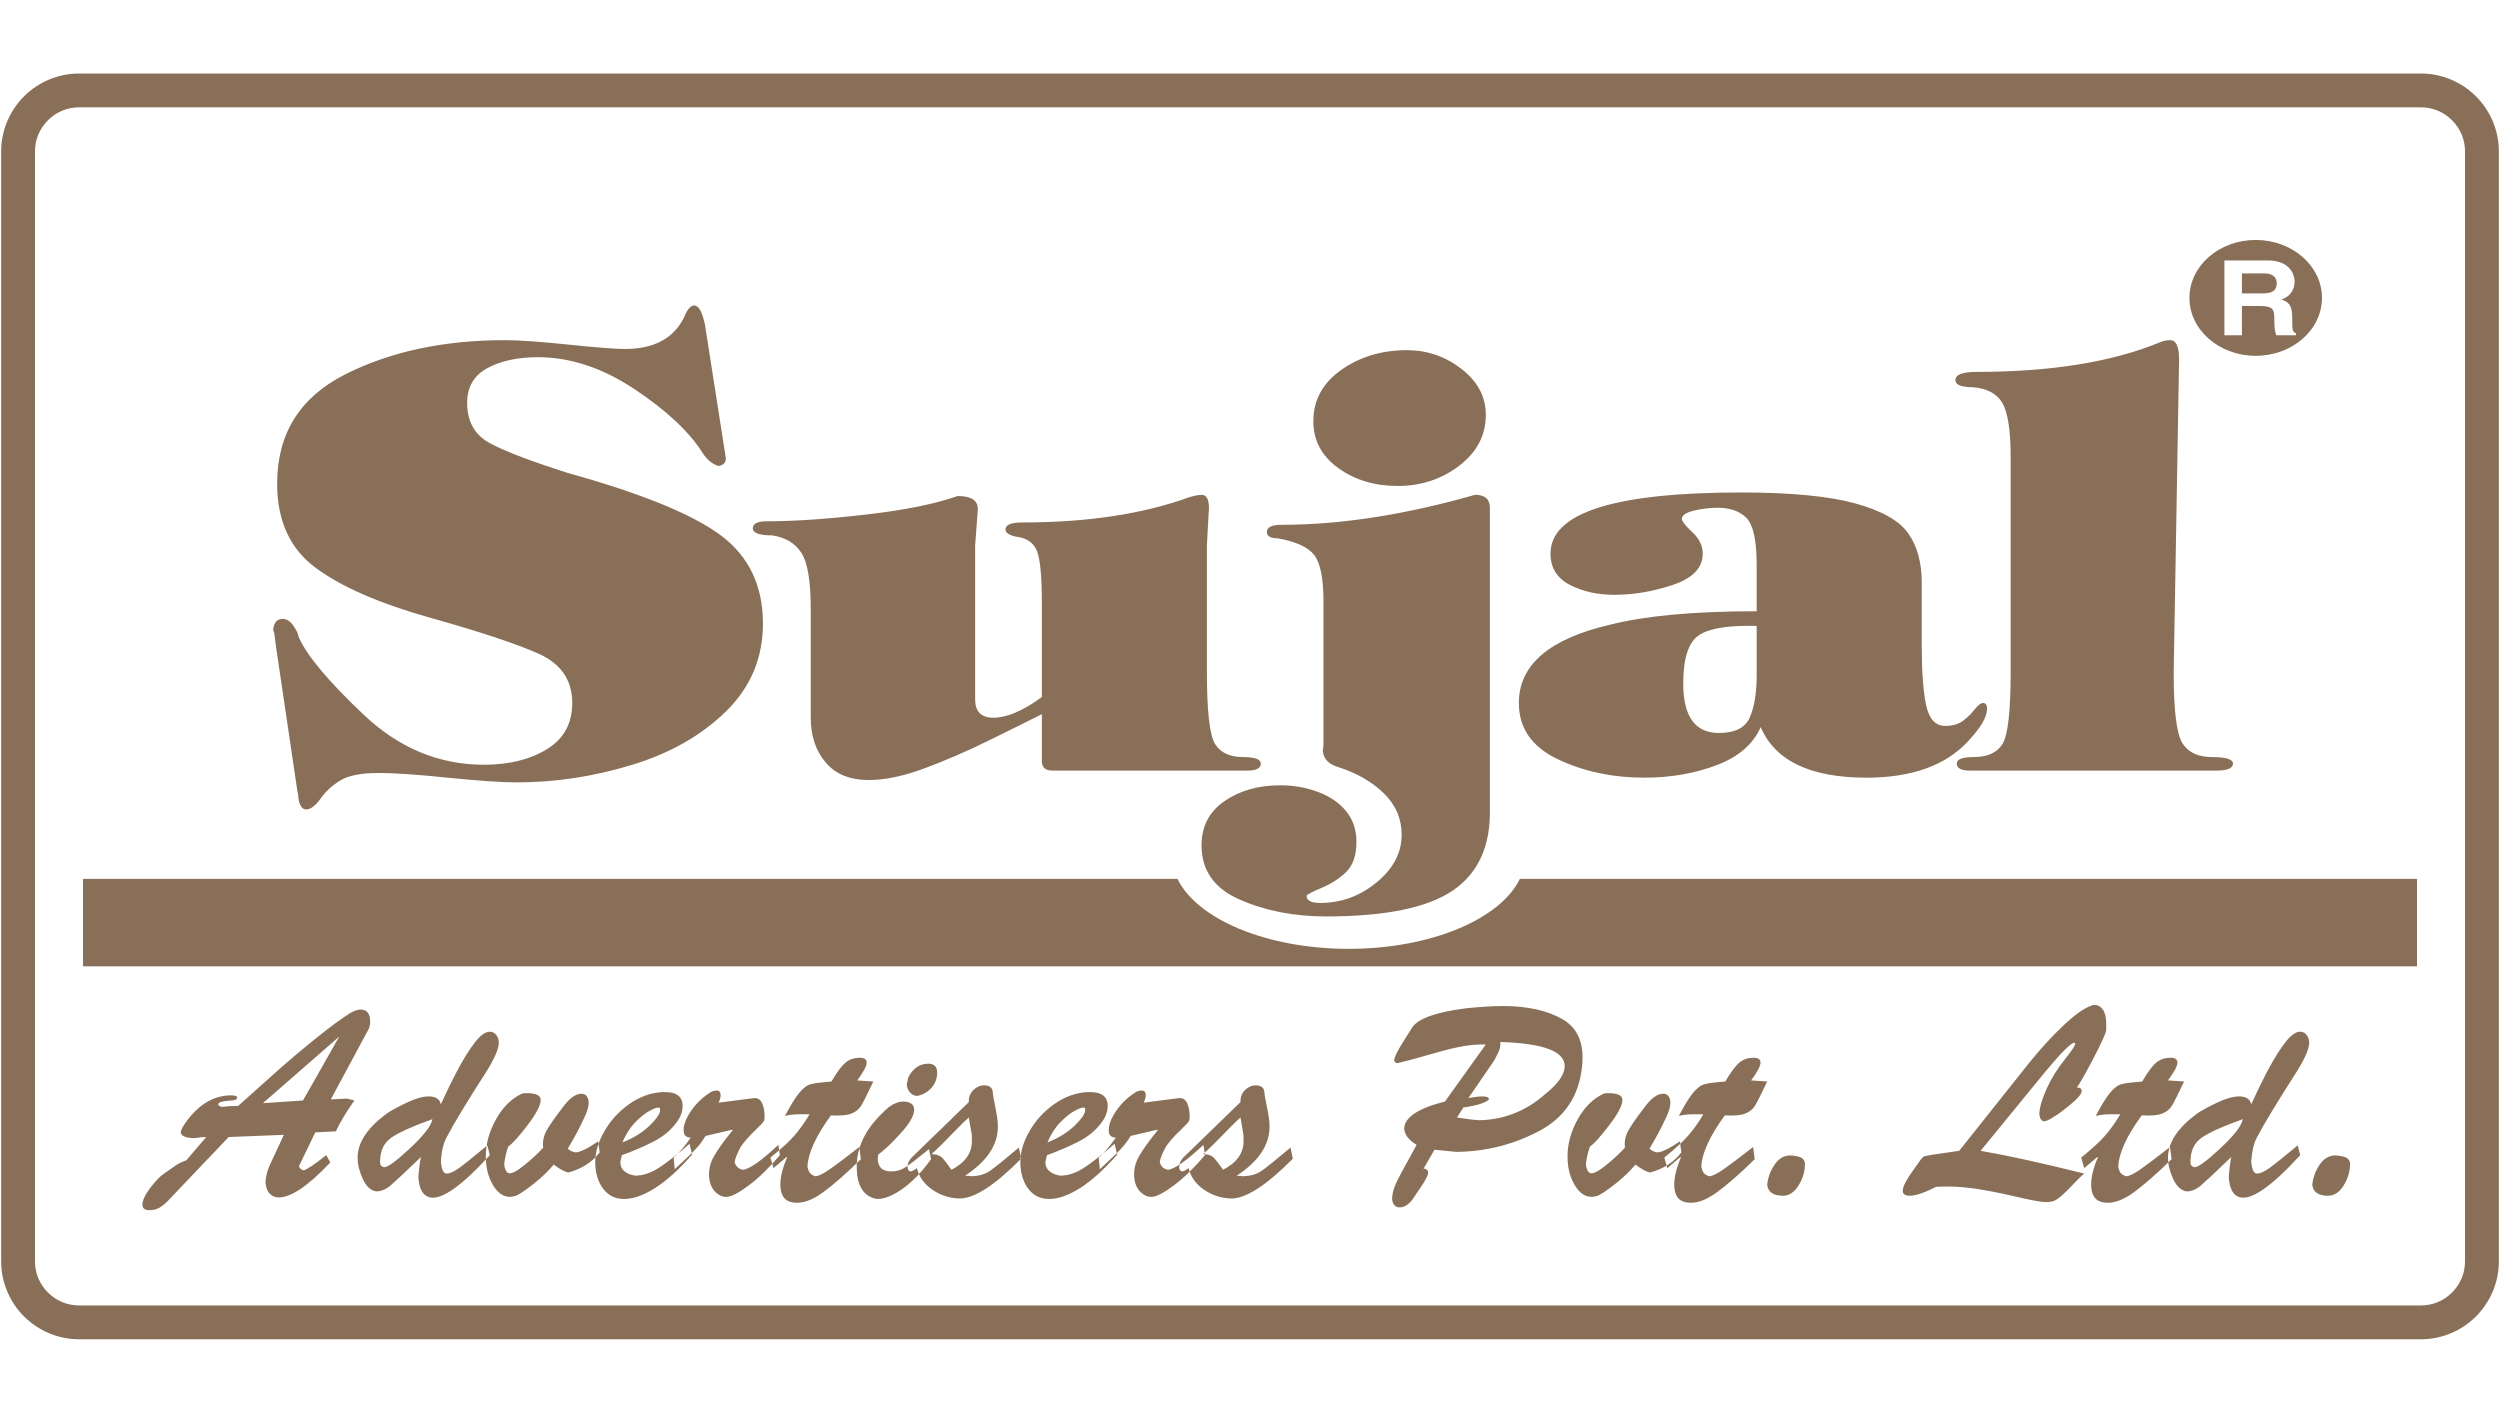
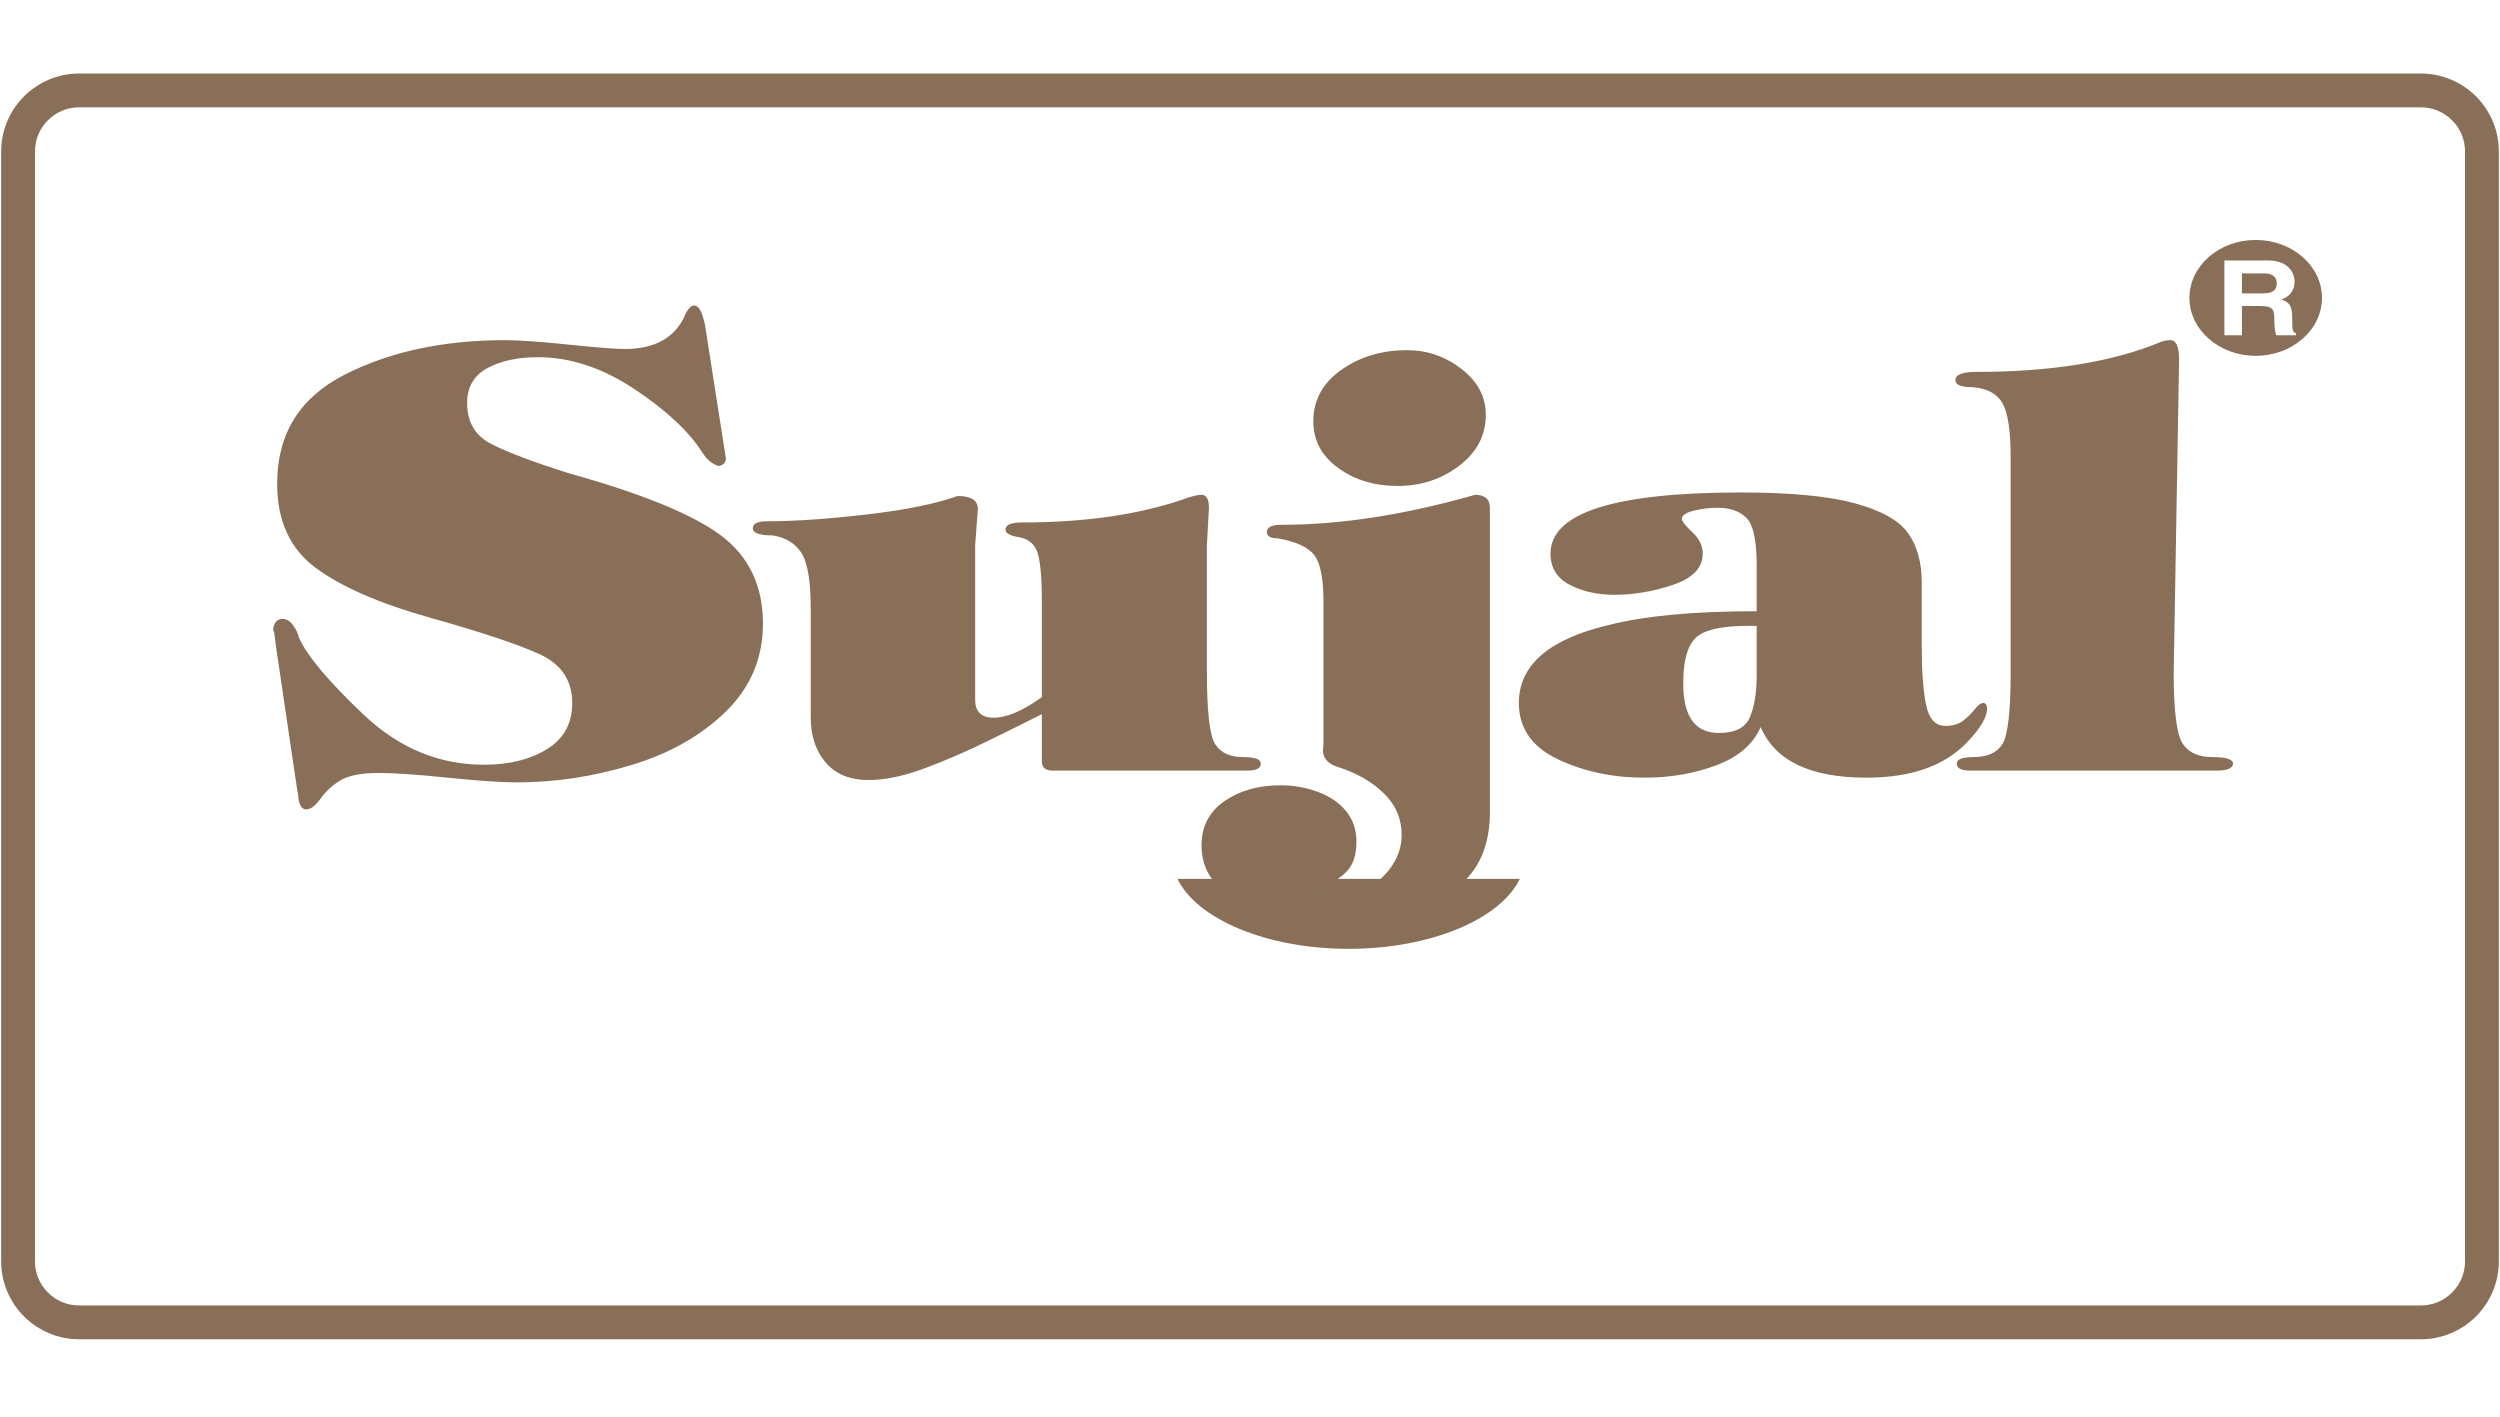
<svg xmlns="http://www.w3.org/2000/svg" width="100%" height="100%" viewBox="0 0 450 255" version="1.1" xml:space="preserve" style="fill-rule:evenodd;clip-rule:evenodd;stroke-linejoin:round;stroke-miterlimit:2;">
  <g>
    <g>
      <clipPath id="_clip1">
        <rect x="14.941" y="27.227" width="420.119" height="199.84" clip-rule="nonzero" />
      </clipPath>
      <g clip-path="url(#_clip1)">
-         <path d="M-26.808,158.2l238.755,-0c3.494,7.22 15.996,12.59 30.814,12.59c14.819,-0 27.32,-5.37 30.814,-12.59l203.686,-0l-0,15.737l-504.069,0l0,-15.737Z" style="fill:#896f57;" />
+         <path d="M-26.808,158.2l238.755,-0c3.494,7.22 15.996,12.59 30.814,12.59c14.819,-0 27.32,-5.37 30.814,-12.59l203.686,-0l-504.069,0l0,-15.737Z" style="fill:#896f57;" />
        <path d="M403.547,52.81l3.771,-0c1.68,-0 2.499,-0.51 2.499,-1.839c-0,-0.717 -0.372,-1.762 -2.254,-1.762l-4.016,-0l-0,3.601Zm-3.154,7.541l3.154,-0l-0,-5.269l3.324,0c2.385,0 2.511,0.711 2.511,2.549c0,1.385 0.132,2.084 0.347,2.72l3.562,-0l0,-0.359c-0.686,-0.22 -0.686,-0.711 -0.686,-2.682c0,-2.511 -0.686,-2.927 -1.957,-3.411c1.529,-0.454 2.385,-1.725 2.385,-3.211c0,-1.164 -0.749,-3.808 -4.853,-3.808l-7.787,-0l0,13.471Zm5.628,-17.16c6.591,-0 11.935,4.671 11.935,10.424c0,5.76 -5.344,10.431 -11.935,10.431c-6.585,0 -11.923,-4.671 -11.923,-10.431c0,-5.753 5.338,-10.424 11.923,-10.424" style="fill:#896f57;" />
        <path d="M391.265,121.141l0.97,-56.415c-0,-2.336 -0.529,-3.494 -1.58,-3.494c-0.642,0 -1.209,0.107 -1.694,0.315c-8.655,3.601 -19.728,5.395 -33.231,5.395c-2.505,-0 -3.758,0.497 -3.758,1.485c0,0.85 1.052,1.272 3.154,1.272c2.587,0.214 4.362,1.177 5.338,2.908c0.963,1.731 1.454,4.961 1.454,9.688l0,38.632c0,7.057 -0.491,11.382 -1.454,12.968c-0.976,1.586 -2.713,2.379 -5.218,2.379c-2.021,0 -3.034,0.391 -3.034,1.171c-0,0.844 0.812,1.265 2.429,1.265l44.26,0c2.027,0 3.034,-0.421 3.034,-1.265c0,-0.78 -1.259,-1.171 -3.758,-1.171c-2.505,0 -4.287,-0.831 -5.338,-2.486c-1.051,-1.656 -1.574,-5.873 -1.574,-12.647m-75.067,-11.117l0,-8.359c0,-4.375 -0.604,-7.177 -1.819,-8.417c-1.209,-1.233 -2.952,-1.85 -5.219,-1.85c-1.447,-0 -2.889,0.176 -4.305,0.528c-1.41,0.353 -2.115,0.85 -2.115,1.48c-0,0.421 0.623,1.215 1.875,2.385c1.253,1.165 1.876,2.456 1.876,3.866c0,2.536 -1.775,4.406 -5.332,5.608c-3.556,1.196 -7.069,1.801 -10.55,1.801c-3.072,-0 -5.76,-0.605 -8.064,-1.801c-2.304,-1.202 -3.456,-3.072 -3.456,-5.608c0,-7.34 11.438,-11.01 34.32,-11.01c8.895,-0 15.725,0.654 20.491,1.957c4.771,1.304 7.969,3.104 9.58,5.402c1.618,2.291 2.43,5.237 2.43,8.838l0,11.324c0,4.652 0.265,8.24 0.787,10.739c0.529,2.506 1.681,3.759 3.456,3.759c1.291,-0 2.342,-0.303 3.154,-0.894c0.806,-0.605 1.517,-1.291 2.121,-2.065c0.611,-0.781 1.114,-1.165 1.517,-1.165c0.485,0 0.724,0.347 0.724,1.058c0,1.479 -1.171,3.456 -3.512,5.923c-4.042,4.306 -10.104,6.459 -18.193,6.459c-10.109,0 -16.448,-3.034 -19.042,-9.102c-1.372,3.103 -4.035,5.394 -8.001,6.88c-3.959,1.479 -8.246,2.222 -12.854,2.222c-5.823,0 -11.054,-1.114 -15.7,-3.336c-4.652,-2.222 -6.975,-5.59 -6.975,-10.104c0,-6.849 5.452,-11.545 16.367,-14.081c6.39,-1.625 15.203,-2.437 26.439,-2.437m0,11.539l0,-8.895c-5.093,-0.138 -8.567,0.428 -10.431,1.7c-1.857,1.265 -2.788,4.161 -2.788,8.681c-0,5.923 2.14,8.888 6.427,8.888c2.914,0 4.771,-0.95 5.583,-2.858c0.806,-1.901 1.209,-4.413 1.209,-7.516m-48.754,-46.891c-0,3.67 -1.593,6.723 -4.784,9.159c-3.198,2.436 -6.893,3.645 -11.098,3.645c-4.124,-0 -7.68,-1.07 -10.677,-3.223c-2.983,-2.153 -4.488,-4.961 -4.488,-8.417c0,-3.808 1.681,-6.892 5.036,-9.259c3.361,-2.367 7.296,-3.544 11.828,-3.544c3.632,-0 6.906,1.126 9.82,3.386c2.909,2.26 4.363,5.005 4.363,8.253m0.73,16.726l-0,54.086c0.164,6.704 -2.04,11.633 -6.61,14.768c-4.57,3.141 -12.187,4.708 -22.857,4.708c-5.741,0 -10.915,-1 -15.523,-3.015c-4.614,-2.008 -6.912,-5.269 -6.912,-9.789c0,-3.392 1.372,-6.036 4.117,-7.944c2.757,-1.901 6.106,-2.858 10.072,-2.858c2.423,0 4.708,0.41 6.849,1.222c2.146,0.812 3.821,1.976 5.036,3.493c1.215,1.517 1.813,3.33 1.813,5.452c-0,2.398 -0.598,4.192 -1.813,5.401c-1.215,1.196 -2.713,2.165 -4.489,2.908c-1.775,0.743 -2.669,1.215 -2.669,1.429c0,0.844 0.812,1.272 2.43,1.272c3.796,-0 7.189,-1.234 10.179,-3.708c2.997,-2.468 4.495,-5.326 4.495,-8.574c-0,-2.889 -1.077,-5.382 -3.217,-7.459c-2.14,-2.084 -4.872,-3.651 -8.19,-4.709c-1.693,-0.497 -2.625,-1.448 -2.782,-2.864c0.075,-0.422 0.12,-0.989 0.12,-1.694l-0,-25.192c-0,-4.23 -0.567,-7.057 -1.7,-8.467c-1.133,-1.41 -3.311,-2.398 -6.553,-2.965c-1.291,0 -1.939,-0.384 -1.939,-1.164c0,-0.844 0.894,-1.272 2.669,-1.272c10.594,0 22.196,-1.794 34.805,-5.395c1.781,0 2.669,0.775 2.669,2.33Zm-80.645,45.619c0,1.133 0.649,1.693 1.945,1.693l35.044,0c1.618,0 2.424,-0.421 2.424,-1.265c-0,-0.78 -1.051,-1.171 -3.154,-1.171c-2.423,0 -4.123,-0.793 -5.092,-2.379c-0.97,-1.586 -1.455,-5.911 -1.455,-12.968l0,-22.756l0.366,-6.773c-0,-1.555 -0.447,-2.33 -1.335,-2.33c-0.485,0 -1.215,0.145 -2.184,0.422c-8.329,3.034 -18.35,4.551 -30.071,4.551c-2.021,0 -3.034,0.422 -3.034,1.272c-0,0.567 0.604,0.988 1.819,1.272c1.939,0.214 3.21,1.057 3.821,2.537c0.604,1.485 0.906,4.551 0.906,9.209l0,17.147c-3.399,2.474 -6.307,3.708 -8.731,3.708c-2.178,0 -3.273,-1.095 -3.273,-3.279l-0,-27.736l0.485,-6.559c-0,-1.555 -1.215,-2.329 -3.639,-2.329c-3.959,1.403 -9.442,2.524 -16.43,3.33c-7,0.812 -12.961,1.214 -17.89,1.214c-1.7,0 -2.543,0.429 -2.543,1.272c-0,0.85 1.171,1.272 3.512,1.272c2.348,0.352 4.086,1.397 5.219,3.122c1.127,1.731 1.693,5.099 1.693,10.11l0,19.583c0,3.242 0.888,5.93 2.669,8.039c1.782,2.121 4.369,3.179 7.768,3.179c2.902,-0 6.22,-0.686 9.94,-2.065c3.72,-1.372 7.56,-3.034 11.52,-4.973c3.959,-1.945 7.195,-3.544 9.7,-4.816l0,8.467Zm-60.633,-78.542l3.758,24.028c0,0.78 -0.447,1.24 -1.334,1.378c-1.133,-0.352 -2.103,-1.164 -2.908,-2.436c-2.424,-3.808 -6.509,-7.617 -12.25,-11.431c-5.741,-3.802 -11.52,-5.716 -17.343,-5.716c-3.638,-0 -6.666,0.655 -9.09,1.964c-2.43,1.303 -3.645,3.399 -3.645,6.295c0,3.387 1.417,5.816 4.243,7.302c2.833,1.486 7.479,3.242 13.95,5.294c13.175,3.67 22.309,7.39 27.408,11.167c5.093,3.771 7.642,9.084 7.642,15.926c0,6.214 -2.228,11.489 -6.673,15.826c-4.45,4.344 -10.103,7.554 -16.977,9.631c-6.874,2.084 -13.742,3.129 -20.616,3.129c-2.826,-0 -6.994,-0.29 -12.489,-0.85c-5.502,-0.566 -9.619,-0.843 -12.37,-0.843c-3.154,-0 -5.458,0.44 -6.912,1.321c-1.454,0.882 -2.65,1.971 -3.581,3.28c-0.926,1.303 -1.801,1.958 -2.607,1.958c-0.402,-0 -0.73,-0.214 -0.969,-0.636c-0.239,-0.422 -0.384,-0.919 -0.422,-1.479c-0.044,-0.567 -0.107,-0.957 -0.182,-1.165l-3.884,-26.25c-0.082,-0.566 -0.145,-1.076 -0.183,-1.536c-0.038,-0.459 -0.138,-0.9 -0.302,-1.322c0.164,-1.271 0.724,-1.907 1.7,-1.907c0.724,-0 1.378,0.403 1.938,1.215c0.567,0.818 0.888,1.498 0.97,2.065c1.454,3.317 5.357,7.975 11.702,13.974c6.345,6 13.56,8.996 21.649,8.996c4.526,-0 8.303,-0.938 11.337,-2.808c3.034,-1.869 4.545,-4.639 4.545,-8.303c-0,-4.091 -1.996,-7.044 -5.999,-8.844c-4.004,-1.8 -10.532,-3.966 -19.59,-6.509c-9.052,-2.543 -15.901,-5.521 -20.553,-8.945c-4.646,-3.418 -6.975,-8.479 -6.975,-15.184c-0,-8.964 4.066,-15.51 12.193,-19.64c8.127,-4.123 17.727,-6.188 28.8,-6.188c2.505,0 6.307,0.265 11.4,0.793c5.092,0.529 8.485,0.794 10.185,0.794c5.256,-0 8.813,-1.908 10.676,-5.716c0.56,-1.41 1.171,-2.115 1.813,-2.115c0.812,-0 1.461,1.158 1.945,3.487" style="fill:#896f57;" />
-         <path d="M421.764,208.169c0.825,0.195 1.241,0.655 1.241,1.36c-0,1.341 -0.378,2.625 -1.146,3.852c-0.768,1.234 -1.7,1.851 -2.801,1.851c-1.75,-0 -2.701,-0.661 -2.852,-1.996c0.151,-1.328 0.604,-2.543 1.353,-3.632c0.75,-1.083 1.694,-1.63 2.827,-1.63c0.308,-0 0.768,0.069 1.378,0.195m-18.06,-6.723c-3.556,1.272 -6.024,2.379 -7.396,3.336c-1.379,0.957 -2.059,2.449 -2.027,4.463c-0,0.447 0.214,0.731 0.648,0.825c0.516,0.195 2.065,-0.9 4.639,-3.286c2.575,-2.392 3.954,-4.167 4.136,-5.338m1.517,-2.675c1.228,-2.669 2.329,-4.898 3.305,-6.705c0.988,-1.8 1.945,-3.311 2.896,-4.532c0.957,-1.215 1.832,-1.825 2.619,-1.825c0.459,-0 0.849,0.195 1.152,0.585c0.308,0.39 0.459,0.862 0.459,1.41c0,1.077 -0.781,2.864 -2.342,5.357c-3.367,5.237 -5.728,9.134 -7.075,11.702c-0.554,1.033 -0.888,2.468 -1.014,4.287c0.126,1.461 0.46,2.191 1.014,2.191c0.579,-0 1.315,-0.315 2.203,-0.951c0.888,-0.635 2.606,-2.008 5.149,-4.117l0.454,1.757c-5.08,5.552 -8.681,8.082 -10.796,7.598c-1.284,-0.296 -1.971,-1.561 -2.071,-3.802c0.126,-1.492 0.277,-2.651 0.459,-3.463c-2.845,2.732 -4.664,4.438 -5.464,5.118c-0.799,0.686 -1.643,1.039 -2.53,1.077c-1.008,-0.133 -1.832,-0.875 -2.455,-2.222c-0.63,-1.348 -0.945,-2.638 -0.945,-3.872c0,-2.694 1.731,-5.325 5.194,-7.894c0.736,-0.516 1.913,-1.164 3.537,-1.945c1.625,-0.78 2.991,-1.171 4.086,-1.171c1.234,0 1.951,0.472 2.165,1.417m-23.574,1.8c-0.863,1.46 -1.763,2.738 -2.713,3.821c-0.945,1.089 -2.392,2.411 -4.319,3.972l0.548,1.901l2.348,-2.002l0.094,0.101c-0.799,1.851 -1.196,3.475 -1.196,4.872c0,1.952 0.775,3.022 2.342,3.217c1.561,0.227 3.324,-0.378 5.288,-1.8c1.958,-1.429 4.236,-3.431 6.842,-5.993l-0.277,-2.197c-2.543,1.983 -4.356,3.349 -5.438,4.092c-1.089,0.749 -1.908,1.139 -2.462,1.171c-0.491,-0.158 -0.831,-0.372 -1.013,-0.63c-0.183,-0.264 -0.321,-0.636 -0.409,-1.12c0.119,-2.437 1.529,-5.508 4.224,-9.21c1.655,0.095 2.883,-0.006 3.676,-0.321c0.799,-0.302 1.391,-0.793 1.794,-1.46c0.396,-0.668 1.12,-2.097 2.159,-4.312l-2.896,-0.196c1.133,-1.523 1.7,-2.599 1.7,-3.21c-0,-0.585 -0.415,-0.875 -1.24,-0.875c-0.982,0 -1.826,0.277 -2.531,0.844c-0.705,0.572 -1.561,1.718 -2.574,3.437c-1.744,0.132 -2.965,0.283 -3.67,0.465c-0.705,0.177 -1.41,0.699 -2.115,1.562c-0.705,0.856 -1.568,2.247 -2.575,4.161c0.825,-0.189 1.637,-0.29 2.436,-0.29l1.977,-0Zm-25.136,6.578c4.715,0.812 10.934,2.172 18.652,4.092c-0.548,0.453 -1.36,1.246 -2.43,2.386c-1.076,1.139 -1.926,1.901 -2.549,2.285c-0.63,0.396 -1.417,0.541 -2.374,0.44c-0.856,-0.063 -2.599,-0.402 -5.237,-1.019c-2.638,-0.617 -5.067,-1.089 -7.308,-1.41c-2.235,-0.328 -4.489,-0.422 -6.755,-0.296c-2.115,1.07 -3.689,1.605 -4.734,1.605c-0.856,-0 -1.284,-0.29 -1.284,-0.869c0,-0.396 0.158,-0.9 0.485,-1.517c0.321,-0.617 0.768,-1.328 1.353,-2.14c0.586,-0.812 0.995,-1.404 1.24,-1.756c0.428,-0.586 0.756,-0.875 0.97,-0.875c0.667,-0.133 1.75,-0.303 3.235,-0.51c1.486,-0.214 2.443,-0.353 2.877,-0.416l12.634,-15.882c2.021,-2.505 4.073,-4.74 6.157,-6.704c2.083,-1.964 3.783,-3.16 5.099,-3.582c0.062,-0.031 0.119,-0.05 0.163,-0.069c0.044,-0.019 0.126,-0.025 0.252,-0.025c0.648,-0 1.165,0.283 1.567,0.856c0.397,0.566 0.592,1.416 0.592,2.556l0,1.17c-0.119,0.642 -0.894,2.336 -2.316,5.068c-1.429,2.726 -2.418,4.463 -2.965,5.212c0.579,0 0.868,0.208 0.868,0.63c0,0.522 -0.673,1.334 -2.02,2.436c-1.347,1.108 -2.311,1.825 -2.896,2.146c-0.762,0.516 -1.36,0.812 -1.788,0.875c-0.522,0 -0.831,-0.453 -0.925,-1.366c0.063,-1.202 0.51,-2.707 1.334,-4.532c0.831,-1.819 1.914,-3.569 3.268,-5.256c1.592,-1.983 2.159,-2.978 1.699,-2.978c-0.585,0 -2.316,1.725 -5.193,5.168l-11.671,14.277Zm-32.866,1.02c-0.611,-0.126 -1.064,-0.195 -1.379,-0.195c-1.126,-0 -2.071,0.547 -2.82,1.63c-0.755,1.089 -1.208,2.304 -1.353,3.632c0.145,1.335 1.095,1.996 2.845,1.996c1.102,-0 2.033,-0.617 2.801,-1.851c0.768,-1.227 1.152,-2.511 1.152,-3.852c0,-0.705 -0.415,-1.165 -1.246,-1.36m-17.047,-7.598l-1.97,-0c-0.799,-0 -1.612,0.101 -2.442,0.29c1.013,-1.914 1.869,-3.305 2.574,-4.161c0.705,-0.863 1.41,-1.385 2.115,-1.562c0.705,-0.182 1.927,-0.333 3.677,-0.465c1.007,-1.719 1.869,-2.865 2.574,-3.437c0.705,-0.567 1.549,-0.844 2.524,-0.844c0.831,0 1.241,0.29 1.241,0.875c-0,0.611 -0.561,1.687 -1.694,3.21l2.896,0.196c-1.051,2.215 -1.763,3.644 -2.166,4.312c-0.396,0.667 -0.994,1.158 -1.794,1.46c-0.793,0.315 -2.02,0.416 -3.67,0.321c-2.694,3.702 -4.11,6.773 -4.23,9.21c0.095,0.484 0.227,0.856 0.416,1.12c0.182,0.258 0.522,0.472 1.007,0.63c0.554,-0.032 1.372,-0.422 2.461,-1.171c1.083,-0.743 2.902,-2.109 5.445,-4.092l0.277,2.197c-2.606,2.562 -4.891,4.564 -6.849,5.993c-1.964,1.422 -3.72,2.027 -5.287,1.8c-1.562,-0.195 -2.342,-1.265 -2.342,-3.217c-0,-1.397 0.396,-3.021 1.196,-4.872l-0.094,-0.101l-2.342,2.002l-0.548,-1.901c1.926,-1.561 3.368,-2.883 4.318,-3.972c0.945,-1.083 1.851,-2.361 2.707,-3.821m-12.224,9.058c1.196,0.882 2.089,1.348 2.669,1.417c2.385,-0.655 4.255,-1.851 5.602,-3.607l-0.271,-1.996c-1.838,1.266 -3.185,1.933 -4.047,1.996c-0.586,-0.101 -1.058,-0.328 -1.423,-0.68c1.228,-2.046 2.172,-3.821 2.852,-5.313c0.61,-1.202 0.912,-2.191 0.912,-2.971c0,-0.422 -0.1,-0.8 -0.314,-1.121c-0.221,-0.321 -0.542,-0.484 -0.97,-0.484c-1.07,-0 -2.203,0.824 -3.399,2.48c-1.253,1.624 -2.191,2.958 -2.801,3.997c-0.611,1.039 -0.844,2.109 -0.693,3.217c-0.831,0.938 -1.957,1.995 -3.399,3.166c-1.441,1.165 -2.411,1.637 -2.896,1.41c-0.396,-0.195 -0.642,-0.73 -0.736,-1.611c0.126,-1.07 0.371,-2.122 0.736,-3.16c0.705,-0.454 1.857,-1.725 3.444,-3.803c1.599,-2.077 2.392,-3.607 2.392,-4.582c-0,-0.806 -0.844,-1.215 -2.524,-1.215c-0.46,-0 -0.75,0.031 -0.875,0.101c-1.87,0.875 -3.419,2.41 -4.646,4.601c-1.221,2.191 -1.832,4.425 -1.832,6.698c0,1.951 0.415,3.651 1.265,5.093c0.838,1.447 1.857,2.165 3.047,2.165c0.434,0 0.875,-0.094 1.341,-0.29c0.793,-0.421 1.851,-1.164 3.166,-2.215c1.322,-1.058 2.449,-2.153 3.4,-3.293m-26.93,-21.629c-1.656,-0.032 -3.311,0.132 -4.986,0.485c-1.668,0.358 -3.544,0.849 -5.628,1.466c-2.083,0.617 -3.846,1.083 -5.281,1.41c-0.308,0 -0.51,-0.163 -0.604,-0.484c0.031,-0.554 0.516,-1.58 1.454,-3.072c0.931,-1.492 1.517,-2.436 1.769,-2.827c1.07,-1.655 4.362,-2.826 9.876,-3.506c2.638,-0.264 4.778,-0.39 6.434,-0.39c4.476,-0 8.083,0.806 10.827,2.411c2.739,1.605 3.897,4.406 3.469,8.404c-0.523,5.325 -3.085,9.215 -7.699,11.67c-4.614,2.449 -9.587,3.708 -14.913,3.771c-0.761,-0.063 -1.422,-0.126 -1.951,-0.189c-0.542,-0.069 -1.209,-0.132 -2.002,-0.195l-1.977,3.406c0.548,-0 0.825,0.264 0.825,0.78c0,0.195 -0.107,0.516 -0.346,0.982c-0.227,0.447 -0.604,1.045 -1.121,1.801c-0.522,0.742 -0.9,1.309 -1.145,1.705c-0.775,1.134 -1.612,1.7 -2.531,1.7c-0.428,0 -0.762,-0.157 -0.988,-0.485c-0.227,-0.327 -0.346,-0.698 -0.346,-1.12c0.031,-0.711 0.188,-1.429 0.459,-2.14c0.277,-0.718 0.724,-1.631 1.335,-2.732c0.61,-1.108 1.485,-2.701 2.618,-4.778c-1.41,-0.844 -2.159,-1.819 -2.247,-2.921c0.088,-2.046 2.537,-3.67 7.346,-4.879l7.353,-10.273Zm-3.123,9.644c1.071,-0.195 1.895,-0.29 2.481,-0.29c0.799,0 1.196,0.145 1.196,0.441c-0,0.227 -0.41,0.491 -1.24,0.806c-0.831,0.302 -1.946,0.554 -3.356,0.749l-1.152,1.8c1.631,0.264 2.978,0.428 4.048,0.491c4.438,-0.101 8.379,-1.655 11.809,-4.677c2.361,-1.882 3.538,-3.569 3.538,-5.067c0,-2.663 -3.859,-4.105 -11.583,-4.338l0,0.441c0,0.359 -0.063,0.705 -0.201,1.045c-0.139,0.346 -0.315,0.718 -0.529,1.12c-0.214,0.41 -0.34,0.642 -0.371,0.712l-4.64,6.767Zm-41.729,13.987c0.46,0 0.812,0.025 1.058,0.095c1.378,-0.032 2.486,-0.334 3.33,-0.901c0.843,-0.566 2.612,-1.989 5.313,-4.261l0.415,1.995c-4.815,4.873 -8.555,7.258 -11.217,7.164c-1.75,-0.063 -3.349,-0.598 -4.803,-1.605c-1.455,-1.007 -2.367,-2.298 -2.732,-3.853c-0.397,0.29 -0.75,0.485 -1.058,0.586c-0.428,-0 -0.648,-0.296 -0.648,-0.875c-0,-0.554 0.251,-1.089 0.742,-1.612l10.293,-9.984c-0.032,-0.881 0.245,-1.605 0.824,-2.171c0.579,-0.567 1.209,-0.85 1.882,-0.85c1.071,-0 1.612,0.466 1.612,1.41c-0,0.195 0.151,1.038 0.459,2.537c0.309,1.492 0.46,2.644 0.46,3.456c0,3.349 -1.977,6.301 -5.93,8.869m1.247,-7.264l-0,1.076c-0,2.141 -1.228,3.846 -3.683,5.112c-0.762,-1.102 -1.341,-1.838 -1.725,-2.216c-0.384,-0.371 -1.001,-0.573 -1.857,-0.611c0.485,-0.415 1.171,-1.064 2.046,-1.945c0.869,-0.875 1.763,-1.781 2.663,-2.707c0.906,-0.925 1.574,-1.567 2.002,-1.926l0.554,3.217Zm-15.448,-0.926c-1.561,1.914 -2.688,3.488 -3.374,4.703c-0.693,1.215 -0.976,2.493 -0.85,3.827c0.119,1.14 0.51,2.015 1.171,2.631c0.661,0.617 1.341,0.894 2.046,0.825c0.856,-0.063 2.165,-0.749 3.928,-2.071c1.756,-1.309 3.619,-3.122 5.583,-5.426l-0.277,-1.857c-3.122,2.927 -5.269,4.419 -6.433,4.482c-0.8,-0.195 -1.272,-0.661 -1.423,-1.41c0.057,-0.548 0.409,-1.448 1.058,-2.682c0.642,-0.938 1.485,-1.907 2.524,-2.896c1.045,-0.994 1.612,-1.599 1.7,-1.825c0.063,-0.132 0.094,-0.428 0.094,-0.881c0,-0.813 -0.138,-1.549 -0.415,-2.216c-0.277,-0.661 -0.731,-1.001 -1.379,-1.001c-0.063,-0 -2.222,0.277 -6.478,0.831c0.246,-0.516 0.372,-0.957 0.372,-1.316c-0,-0.585 -0.252,-0.875 -0.743,-0.875c-0.208,0 -0.504,0.063 -0.875,0.195c-1.498,0.907 -2.713,2.034 -3.645,3.387c-0.938,1.347 -1.403,2.537 -1.403,3.575c-0,0.882 0.421,1.322 1.284,1.322c-1.102,1.587 -2.128,2.789 -3.079,3.601l0.183,2.096c0.648,-0.617 1.372,-1.303 2.184,-2.046c0.812,-0.749 1.473,-1.416 1.977,-2.001c0.504,-0.586 0.976,-1.234 1.397,-1.945c0.095,-0.032 0.844,-0.214 2.254,-0.529c1.41,-0.334 2.254,-0.529 2.531,-0.592l0.088,0.094Zm-19.943,4.489c-0.094,0.39 -0.182,0.793 -0.277,1.215c0,0.749 0.277,1.328 0.825,1.75c0.554,0.428 1.259,0.673 2.115,0.736c0.246,-0.063 0.523,-0.101 0.831,-0.101c0.793,-0.163 1.574,-0.434 2.323,-0.824c0.743,-0.397 1.788,-1.108 3.122,-2.147c1.328,-1.038 2.411,-1.932 3.242,-2.681l0.46,1.951c-2.361,2.694 -4.583,4.696 -6.667,6.018c-2.083,1.316 -3.934,1.97 -5.558,1.97c-1.568,0 -2.808,-0.591 -3.727,-1.775c-0.913,-1.183 -1.404,-2.688 -1.467,-4.513c-0.094,-1.813 0.422,-3.733 1.536,-5.741c1.121,-2.015 2.638,-3.695 4.552,-5.049c1.913,-1.347 3.928,-2.065 6.043,-2.165c2.392,-0.095 3.582,0.73 3.582,2.486c-0,1.007 -0.353,1.983 -1.052,2.921c-1.013,1.429 -2.429,2.606 -4.255,3.538c-1.819,0.919 -3.701,1.725 -5.628,2.411m0.095,-2.292c1.983,-0.78 3.619,-1.794 4.891,-3.021c1.272,-1.234 1.907,-2.172 1.907,-2.827c0,-0.132 -0.006,-0.22 -0.025,-0.264c-0.012,-0.05 -0.038,-0.076 -0.063,-0.076c-0.189,-0.195 -0.724,-0.069 -1.611,0.391c-0.888,0.453 -1.807,1.164 -2.757,2.14c-0.951,0.976 -1.732,2.191 -2.342,3.657m-14.85,5.993c3.953,-2.568 5.93,-5.52 5.93,-8.869c-0,-0.812 -0.151,-1.964 -0.46,-3.456c-0.308,-1.499 -0.453,-2.342 -0.453,-2.537c0,-0.944 -0.535,-1.41 -1.611,-1.41c-0.674,-0 -1.303,0.283 -1.889,0.85c-0.579,0.566 -0.856,1.29 -0.825,2.171l-10.292,9.984c-0.491,0.523 -0.736,1.058 -0.736,1.612c-0,0.579 0.214,0.875 0.642,0.875c0.308,-0.101 0.661,-0.296 1.057,-0.586c0.365,1.555 1.278,2.846 2.732,3.853c1.454,1.007 3.06,1.542 4.803,1.605c2.669,0.094 6.402,-2.291 11.218,-7.164l-0.415,-1.995c-2.695,2.272 -4.464,3.695 -5.307,4.261c-0.844,0.567 -1.958,0.869 -3.33,0.901c-0.246,-0.07 -0.604,-0.095 -1.064,-0.095m1.246,-7.264l-0.554,-3.217c-0.428,0.359 -1.095,1.001 -1.995,1.926c-0.907,0.926 -1.8,1.832 -2.669,2.707c-0.875,0.881 -1.555,1.53 -2.046,1.945c0.856,0.038 1.479,0.24 1.863,0.611c0.384,0.378 0.957,1.114 1.725,2.216c2.449,-1.266 3.676,-2.971 3.676,-5.112l0,-1.076Zm-11.305,-10.714c0.856,-1.461 2.008,-2.191 3.443,-2.191c1.076,0 1.612,0.535 1.612,1.599c-0,1.077 -0.347,1.996 -1.033,2.757c-0.692,0.762 -1.542,1.247 -2.556,1.442c-0.491,-0 -0.912,-0.208 -1.277,-0.611c-0.378,-0.403 -0.573,-0.9 -0.605,-1.492c0.151,-0.805 0.29,-1.309 0.416,-1.504m-5.565,14.176c-0,0.227 -0.025,0.472 -0.088,0.73c0.025,0.781 0.245,1.354 0.642,1.731c0.396,0.372 1.026,0.561 1.888,0.561c0.882,-0 1.706,-0.246 2.455,-0.731c0.749,-0.491 2.166,-1.58 4.249,-3.267l0.372,1.807c-1.807,2.499 -3.664,4.375 -5.565,5.621c-1.901,1.253 -3.443,1.731 -4.639,1.442c-2.115,-0.617 -3.173,-2.537 -3.173,-5.747c0,-3.481 1.568,-6.711 4.69,-9.701c1.253,-1.328 2.512,-2.002 3.771,-2.002c0.491,0 0.925,0.12 1.309,0.347c0.378,0.232 0.573,0.604 0.573,1.12c-0,1.076 -0.838,2.518 -2.506,4.337c-1.674,1.819 -2.996,3.072 -3.978,3.752m-12.357,-7.258c-0.862,1.46 -1.763,2.738 -2.713,3.821c-0.951,1.089 -2.386,2.411 -4.319,3.972l0.548,1.901l2.348,-2.002l0.088,0.101c-0.799,1.851 -1.196,3.475 -1.196,4.872c0,1.952 0.781,3.022 2.348,3.217c1.561,0.227 3.324,-0.378 5.282,-1.8c1.964,-1.429 4.243,-3.431 6.849,-5.993l-0.271,-2.197c-2.55,1.983 -4.362,3.349 -5.451,4.092c-1.09,0.749 -1.908,1.139 -2.456,1.171c-0.497,-0.158 -0.83,-0.372 -1.013,-0.63c-0.183,-0.264 -0.321,-0.636 -0.415,-1.12c0.125,-2.437 1.529,-5.508 4.23,-9.21c1.655,0.095 2.877,-0.006 3.676,-0.321c0.793,-0.302 1.391,-0.793 1.794,-1.46c0.397,-0.668 1.114,-2.097 2.159,-4.312l-2.895,-0.196c1.133,-1.523 1.699,-2.599 1.699,-3.21c0,-0.585 -0.415,-0.875 -1.24,-0.875c-0.982,0 -1.825,0.277 -2.524,0.844c-0.712,0.572 -1.568,1.718 -2.581,3.437c-1.744,0.132 -2.965,0.283 -3.676,0.465c-0.699,0.177 -1.41,0.699 -2.109,1.562c-0.712,0.856 -1.561,2.247 -2.575,4.161c0.825,-0.189 1.637,-0.29 2.436,-0.29l1.977,-0Zm-13.836,2.87l-0.088,-0.094c-0.277,0.063 -1.121,0.258 -2.531,0.592c-1.404,0.315 -2.159,0.497 -2.254,0.529c-0.428,0.711 -0.894,1.359 -1.403,1.945c-0.504,0.585 -1.159,1.252 -1.971,2.001c-0.818,0.743 -1.542,1.429 -2.184,2.046l-0.183,-2.096c0.945,-0.812 1.977,-2.014 3.079,-3.601c-0.857,0 -1.291,-0.44 -1.291,-1.322c0,-1.038 0.472,-2.228 1.404,-3.575c0.938,-1.353 2.153,-2.48 3.651,-3.387c0.371,-0.132 0.661,-0.195 0.875,-0.195c0.491,0 0.736,0.29 0.736,0.875c0,0.359 -0.119,0.8 -0.365,1.316c4.256,-0.554 6.415,-0.831 6.478,-0.831c0.648,-0 1.101,0.34 1.378,1.001c0.277,0.667 0.416,1.403 0.416,2.216c-0,0.453 -0.032,0.749 -0.095,0.881c-0.094,0.226 -0.66,0.831 -1.699,1.825c-1.045,0.989 -1.882,1.958 -2.524,2.896c-0.649,1.234 -1.001,2.134 -1.064,2.682c0.157,0.749 0.636,1.215 1.429,1.41c1.164,-0.063 3.305,-1.555 6.433,-4.482l0.277,1.857c-1.964,2.304 -3.821,4.117 -5.59,5.426c-1.756,1.322 -3.065,2.008 -3.928,2.071c-0.699,0.069 -1.385,-0.208 -2.039,-0.825c-0.661,-0.616 -1.052,-1.491 -1.171,-2.631c-0.126,-1.334 0.157,-2.612 0.85,-3.827c0.686,-1.215 1.812,-2.789 3.374,-4.703m-19.949,4.489c1.932,-0.686 3.808,-1.492 5.634,-2.411c1.825,-0.932 3.236,-2.109 4.255,-3.538c0.699,-0.938 1.052,-1.914 1.052,-2.921c-0,-1.756 -1.196,-2.581 -3.582,-2.486c-2.115,0.1 -4.13,0.818 -6.043,2.165c-1.914,1.354 -3.431,3.034 -4.552,5.049c-1.114,2.008 -1.63,3.928 -1.542,5.741c0.063,1.825 0.554,3.33 1.473,4.513c0.919,1.184 2.159,1.775 3.72,1.775c1.631,0 3.482,-0.654 5.565,-1.97c2.084,-1.322 4.3,-3.324 6.666,-6.018l-0.459,-1.951c-0.831,0.749 -1.907,1.643 -3.242,2.681c-1.334,1.039 -2.373,1.75 -3.129,2.147c-0.749,0.39 -1.523,0.661 -2.322,0.824c-0.303,0 -0.58,0.038 -0.825,0.101c-0.856,-0.063 -1.561,-0.308 -2.109,-0.736c-0.56,-0.422 -0.831,-1.001 -0.831,-1.75c0.095,-0.422 0.183,-0.825 0.271,-1.215m0.094,-2.292c1.996,-0.78 3.626,-1.794 4.898,-3.021c1.271,-1.234 1.901,-2.172 1.901,-2.827c-0,-0.132 -0,-0.22 -0.019,-0.264c-0.013,-0.05 -0.038,-0.076 -0.069,-0.076c-0.183,-0.195 -0.724,-0.069 -1.605,0.391c-0.894,0.453 -1.807,1.164 -2.758,2.14c-0.95,0.976 -1.737,2.191 -2.348,3.657m-12.357,3.991c-0.95,1.14 -2.083,2.235 -3.399,3.293c-1.322,1.051 -2.373,1.794 -3.173,2.215c-0.459,0.196 -0.906,0.29 -1.334,0.29c-1.196,0 -2.21,-0.718 -3.059,-2.165c-0.838,-1.442 -1.259,-3.142 -1.259,-5.093c-0,-2.273 0.61,-4.507 1.838,-6.698c1.221,-2.191 2.769,-3.726 4.639,-4.601c0.126,-0.07 0.416,-0.101 0.875,-0.101c1.687,-0 2.524,0.409 2.524,1.215c0,0.975 -0.793,2.505 -2.392,4.582c-1.586,2.078 -2.738,3.349 -3.443,3.803c-0.365,1.038 -0.611,2.09 -0.73,3.16c0.088,0.881 0.333,1.416 0.73,1.611c0.491,0.227 1.454,-0.245 2.896,-1.41c1.441,-1.171 2.574,-2.228 3.399,-3.166c-0.151,-1.108 0.075,-2.178 0.686,-3.217c0.617,-1.039 1.555,-2.373 2.808,-3.997c1.196,-1.656 2.322,-2.48 3.405,-2.48c0.428,-0 0.749,0.163 0.963,0.484c0.208,0.321 0.321,0.699 0.321,1.121c0,0.78 -0.308,1.769 -0.919,2.971c-0.673,1.492 -1.624,3.267 -2.851,5.313c0.371,0.352 0.843,0.579 1.422,0.68c0.863,-0.063 2.21,-0.73 4.048,-1.996l0.277,1.996c-1.347,1.756 -3.217,2.952 -5.609,3.607c-0.579,-0.069 -1.473,-0.535 -2.663,-1.417m-21.831,-8.183c-0.182,1.171 -1.567,2.946 -4.135,5.338c-2.575,2.386 -4.124,3.481 -4.64,3.286c-0.434,-0.094 -0.648,-0.378 -0.648,-0.825c-0.032,-2.014 0.648,-3.506 2.027,-4.463c1.372,-0.957 3.846,-2.064 7.396,-3.336m1.518,-2.675c-0.214,-0.945 -0.938,-1.417 -2.16,-1.417c-1.108,0 -2.467,0.391 -4.091,1.171c-1.624,0.781 -2.802,1.429 -3.538,1.945c-3.462,2.569 -5.193,5.2 -5.193,7.894c-0,1.234 0.314,2.524 0.944,3.872c0.629,1.347 1.441,2.089 2.455,2.222c0.887,-0.038 1.731,-0.391 2.53,-1.077c0.794,-0.68 2.619,-2.386 5.471,-5.118c-0.189,0.812 -0.34,1.971 -0.466,3.463c0.094,2.241 0.78,3.506 2.071,3.802c2.115,0.484 5.716,-2.046 10.796,-7.598l-0.46,-1.757c-2.537,2.109 -4.255,3.482 -5.143,4.117c-0.894,0.636 -1.624,0.951 -2.203,0.951c-0.554,-0 -0.894,-0.73 -1.013,-2.191c0.119,-1.819 0.459,-3.254 1.013,-4.287c1.341,-2.568 3.701,-6.465 7.076,-11.702c1.561,-2.493 2.341,-4.28 2.341,-5.357c0,-0.548 -0.151,-1.02 -0.459,-1.41c-0.309,-0.39 -0.693,-0.585 -1.152,-0.585c-0.793,-0 -1.662,0.61 -2.619,1.825c-0.944,1.221 -1.914,2.732 -2.896,4.532c-0.982,1.807 -2.083,4.036 -3.304,6.705m-32.035,-0.202l7.22,-0.485l6.521,-11.494l-13.741,11.979Zm3.77,5.703l-9.927,0.391l-9.789,10.279c-0.333,0.353 -0.705,0.743 -1.101,1.171c-0.403,0.422 -0.85,0.8 -1.36,1.146c-0.503,0.34 -1.064,0.522 -1.674,0.56c-1.077,0.095 -1.606,-0.226 -1.606,-0.976c0,-0.78 0.485,-1.813 1.467,-3.097c0.982,-1.278 1.845,-2.153 2.575,-2.606c1.013,-0.711 1.725,-1.215 2.134,-1.485c0.415,-0.277 0.988,-0.542 1.731,-0.806l3.582,-4.186c-0.586,-0 -1.272,0.063 -2.071,0.195c-1.561,-0 -2.405,-0.34 -2.525,-1.026c0.089,-0.453 0.271,-0.875 0.548,-1.266c2.329,-3.537 5.137,-5.344 8.41,-5.407c0.8,0 1.202,0.132 1.202,0.39c0,0.359 -0.371,0.535 -1.107,0.535c-1.53,0.101 -2.298,0.328 -2.298,0.687c-0,0.226 0.258,0.384 0.78,0.484c0.737,-0.132 1.675,-0.195 2.808,-0.195l7.9,-7.063c1.473,-1.271 2.506,-2.153 3.104,-2.656c0.598,-0.504 1.573,-1.303 2.914,-2.386c1.347,-1.089 2.524,-2.002 3.519,-2.726c0.995,-0.736 1.876,-1.341 2.644,-1.832c0.762,-0.453 1.423,-0.679 1.977,-0.679c1.133,-0 1.699,0.724 1.699,2.184c0,0.397 -0.063,0.781 -0.189,1.177l-6.893,12.81l2.896,-0.144l1.335,0.339c-1.499,2.147 -2.607,3.998 -3.312,5.553l-3.72,0.195l-2.94,6.093c0.151,0.384 0.428,0.63 0.825,0.73c0.522,-0.069 1.882,-0.975 4.092,-2.725l0.736,1.315c-4.11,4.35 -7.277,6.44 -9.511,6.283c-1.322,-0.164 -2.04,-1.089 -2.166,-2.776c0.094,-1.07 0.34,-2.046 0.737,-2.927l2.574,-5.553Z" style="fill:#896f57;" />
      </g>
    </g>
    <path d="M435.783,19.32l-421.566,0c-1.07,0 -2.09,0.214 -3.016,0.598c-0.969,0.403 -1.838,0.995 -2.574,1.732c-0.737,0.736 -1.328,1.611 -1.731,2.574c-0.384,0.926 -0.598,1.945 -0.598,3.015l-0,199.821c-0,1.07 0.214,2.09 0.598,3.015c0.403,0.97 0.994,1.839 1.731,2.575c0.736,0.737 1.605,1.328 2.574,1.731c0.926,0.384 1.946,0.598 3.016,0.598l421.566,0c1.07,0 2.09,-0.214 3.016,-0.598c0.969,-0.403 1.838,-0.994 2.574,-1.731c0.737,-0.736 1.328,-1.605 1.731,-2.575c0.384,-0.925 0.598,-1.945 0.598,-3.015l0,-199.821c0,-1.07 -0.214,-2.089 -0.598,-3.015c-0.403,-0.963 -0.994,-1.838 -1.731,-2.574c-0.736,-0.737 -1.605,-1.329 -2.574,-1.732c-0.926,-0.384 -1.946,-0.598 -3.016,-0.598m-421.566,-6.087l421.566,0c1.883,0 3.689,0.384 5.345,1.07c1.718,0.712 3.261,1.757 4.551,3.041c2.537,2.537 4.111,6.043 4.111,9.895l-0,199.821c-0,1.889 -0.384,3.689 -1.071,5.345c-0.711,1.718 -1.756,3.26 -3.04,4.551c-1.29,1.29 -2.833,2.329 -4.551,3.04c-1.656,0.693 -3.462,1.07 -5.345,1.07l-421.566,0c-1.889,0 -3.689,-0.377 -5.345,-1.07c-1.712,-0.711 -3.261,-1.75 -4.551,-3.04c-1.284,-1.291 -2.329,-2.833 -3.04,-4.551c-0.687,-1.656 -1.071,-3.456 -1.071,-5.345l0,-199.821c0,-1.882 0.384,-3.695 1.071,-5.344c0.711,-1.718 1.756,-3.261 3.04,-4.551c1.29,-1.284 2.839,-2.329 4.551,-3.041c1.656,-0.686 3.456,-1.07 5.345,-1.07" style="fill:#896f57;" />
  </g>
</svg>